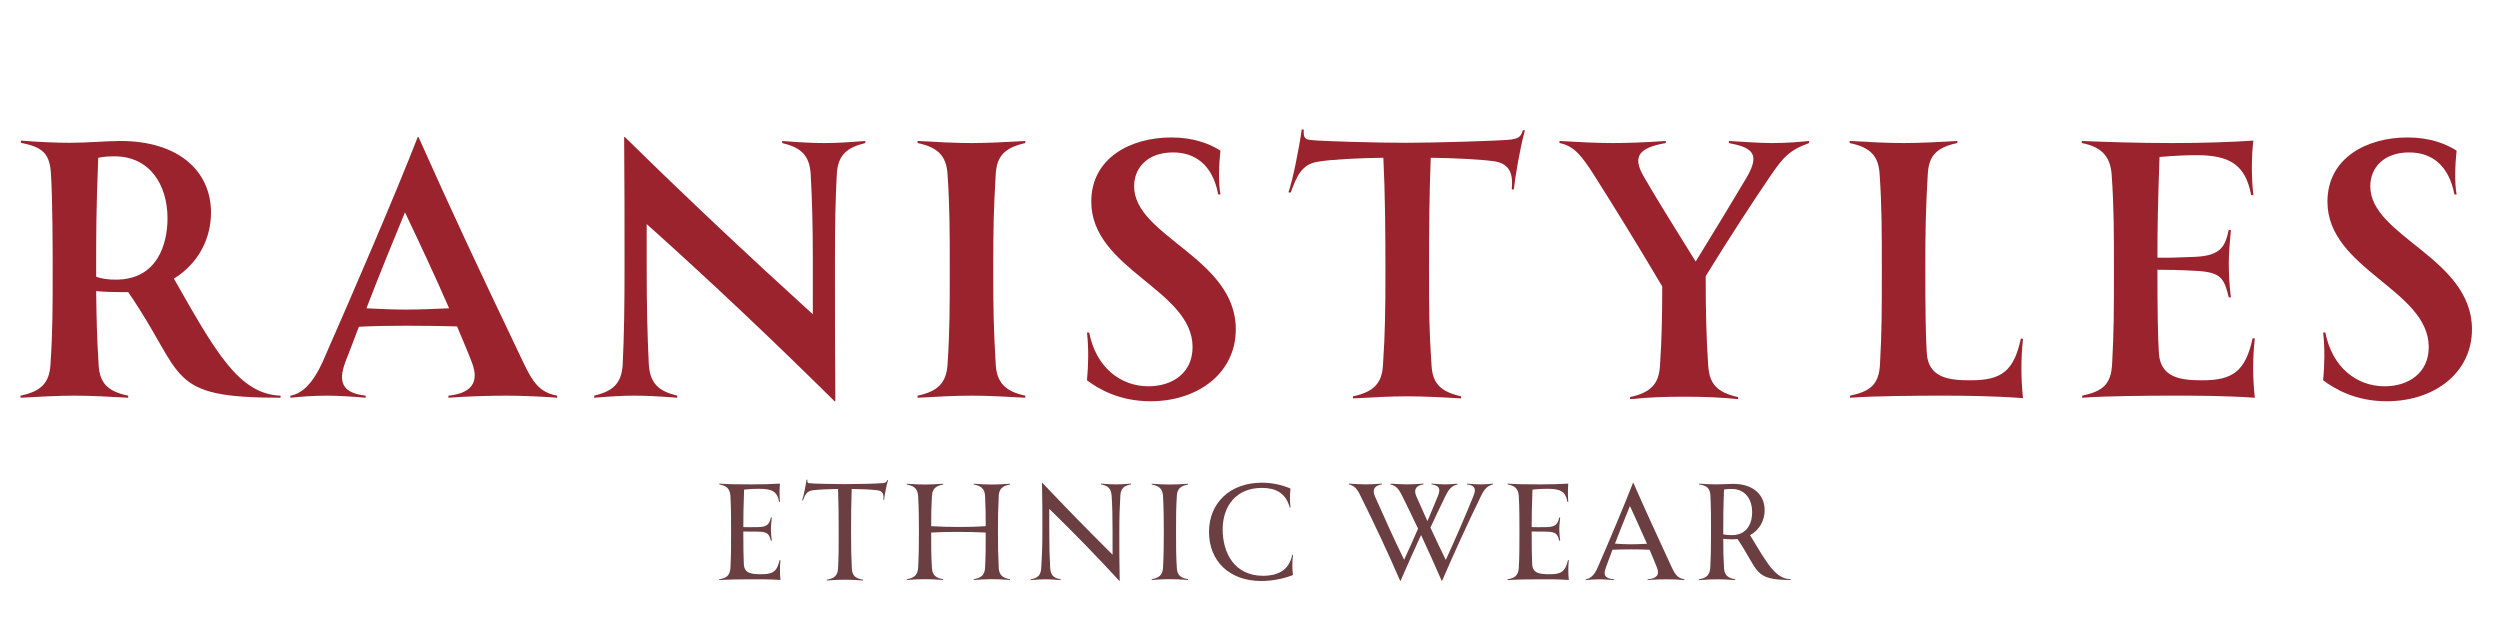
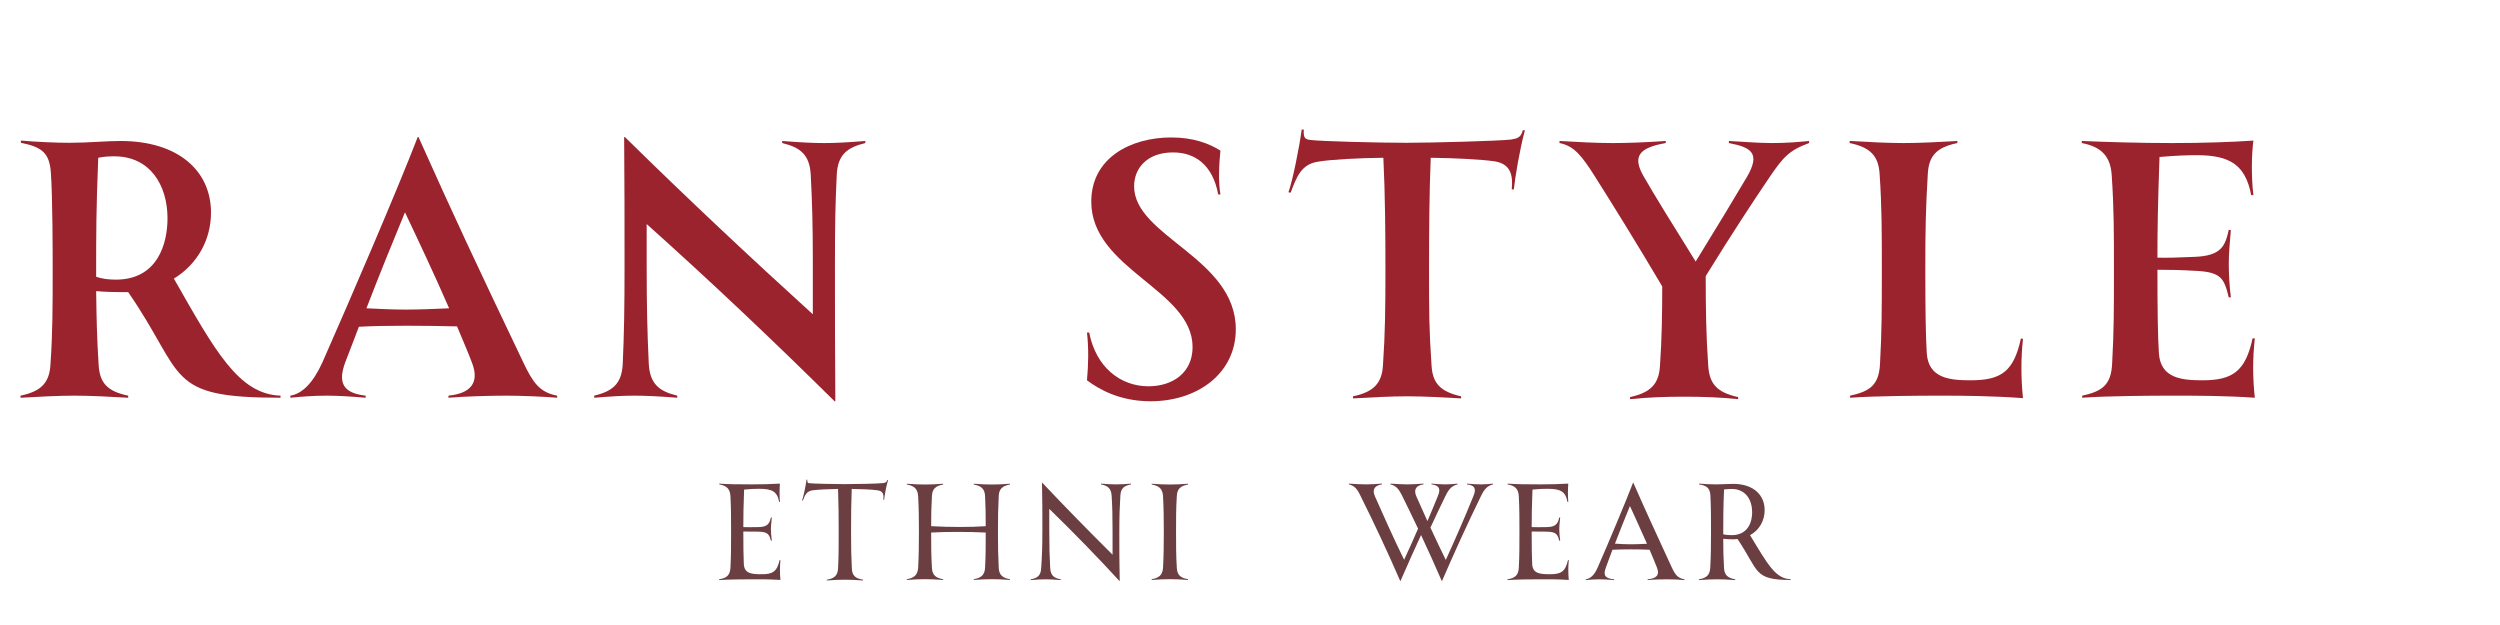
<svg xmlns="http://www.w3.org/2000/svg" version="1.0" preserveAspectRatio="xMidYMid meet" height="100" viewBox="0 0 300 75" zoomAndPan="magnify" width="400">
  <defs>
    <g />
  </defs>
  <g fill-opacity="1" fill="#9b232d">
    <g transform="translate(0.367, 47.729)">
      <g>
        <path d="M 20.5 -14.297 C 23.359 -16.047 24.953 -19 24.953 -22.219 C 24.953 -27.172 21.094 -30.812 14.078 -30.812 C 12.375 -30.812 10.234 -30.594 8 -30.594 C 6.375 -30.594 4.188 -30.688 2.141 -30.859 L 2.141 -30.594 C 4.625 -30.094 5.562 -29.406 5.734 -27.047 C 5.953 -24.094 5.953 -17.078 5.953 -15.406 C 5.953 -10.953 5.953 -7.828 5.688 -3.984 C 5.562 -1.797 4.578 -0.766 2.094 -0.25 L 2.094 0 C 4.281 -0.125 6.641 -0.25 8.562 -0.25 C 10.531 -0.25 12.875 -0.125 15.016 0 L 15.016 -0.25 C 12.5 -0.766 11.594 -1.797 11.469 -3.938 C 11.25 -7.453 11.219 -9.547 11.172 -12.797 C 12.109 -12.703 13.312 -12.672 14.25 -12.672 L 15.016 -12.672 C 22 -2.562 19.344 0 33.297 0 L 33.297 -0.25 C 28.281 -0.422 25.469 -5.562 20.5 -14.297 Z M 13.531 -14.172 C 12.547 -14.172 11.812 -14.297 11.172 -14.516 L 11.172 -15.406 C 11.172 -19.594 11.172 -22.641 11.422 -28.797 C 12.109 -28.938 12.703 -28.969 13.359 -28.969 C 17.672 -28.969 19.734 -25.469 19.734 -21.531 C 19.734 -18.531 18.578 -14.172 13.531 -14.172 Z M 13.531 -14.172" />
      </g>
    </g>
  </g>
  <g fill-opacity="1" fill="#9b232d">
    <g transform="translate(34.596, 47.729)">
      <g>
        <path d="M 28.203 -4.234 C 22.594 -16 19.984 -21.531 15.625 -31.281 L 15.531 -31.281 C 12.922 -24.562 7.656 -12.328 4.109 -4.281 C 2.953 -1.719 1.625 -0.469 0.25 -0.25 L 0.25 0 C 1.453 -0.125 3 -0.25 4.672 -0.25 C 6.031 -0.25 7.875 -0.125 9.281 0 L 9.281 -0.25 C 6.594 -0.562 5.906 -1.75 6.844 -4.281 C 7.406 -5.688 7.922 -7.109 8.469 -8.516 C 10.062 -8.609 12.109 -8.641 14.172 -8.641 C 16.266 -8.641 18.484 -8.609 20.25 -8.562 C 20.922 -6.938 21.562 -5.484 22.047 -4.188 C 22.984 -1.75 21.828 -0.516 19.219 -0.25 L 19.219 0 C 21.312 -0.172 24.312 -0.25 26.188 -0.25 C 28.078 -0.25 30.812 -0.125 32.266 0 L 32.266 -0.25 C 30.172 -0.641 29.359 -1.797 28.203 -4.234 Z M 14.125 -10.578 C 12.703 -10.578 10.828 -10.656 9.375 -10.734 C 10.953 -14.812 12.547 -18.75 14 -22.25 C 15.5 -19.094 17.547 -14.766 19.297 -10.734 C 17.594 -10.656 15.625 -10.578 14.125 -10.578 Z M 14.125 -10.578" />
      </g>
    </g>
  </g>
  <g fill-opacity="1" fill="#9b232d">
    <g transform="translate(69.21, 47.729)">
      <g>
        <path d="M 29.703 -30.562 C 28.281 -30.562 26.828 -30.641 24.656 -30.812 L 24.656 -30.562 C 26.797 -30.047 27.953 -29.188 28.078 -26.75 C 28.25 -23.5 28.328 -20.75 28.328 -16.516 L 28.328 -10.016 C 20.844 -16.812 13.312 -23.875 5.781 -31.281 L 5.688 -31.281 C 5.734 -26.359 5.734 -20.625 5.734 -15.703 C 5.734 -10.953 5.688 -7.75 5.516 -4.016 C 5.391 -1.625 4.234 -0.766 2.094 -0.25 L 2.094 0 C 4.234 -0.172 5.516 -0.25 6.938 -0.25 C 8.297 -0.25 9.891 -0.172 12.062 0 L 12.062 -0.25 C 9.922 -0.766 8.766 -1.625 8.641 -4.109 C 8.469 -7.781 8.391 -11 8.391 -15.75 L 8.391 -20.844 C 16.141 -13.906 23.625 -6.812 30.938 0.422 L 31.031 0.422 C 30.984 -4.969 30.984 -10.906 30.984 -16.172 C 30.984 -20.547 31.031 -23.453 31.203 -26.797 C 31.328 -29.188 32.484 -30.047 34.625 -30.562 L 34.625 -30.812 C 32.484 -30.641 31.109 -30.562 29.703 -30.562 Z M 29.703 -30.562" />
      </g>
    </g>
  </g>
  <g fill-opacity="1" fill="#9b232d">
    <g transform="translate(108.017, 47.729)">
      <g>
-         <path d="M 15.016 -30.562 L 15.016 -30.812 C 12.875 -30.688 10.531 -30.562 8.562 -30.562 C 6.641 -30.562 4.281 -30.688 2.094 -30.812 L 2.094 -30.562 C 4.578 -30.047 5.562 -28.969 5.688 -26.797 C 5.953 -22.938 5.953 -19.859 5.953 -15.406 C 5.953 -10.953 5.953 -7.875 5.688 -4.016 C 5.562 -1.844 4.578 -0.766 2.094 -0.25 L 2.094 0 C 4.281 -0.125 6.641 -0.25 8.562 -0.25 C 10.531 -0.25 12.875 -0.125 15.016 0 L 15.016 -0.25 C 12.578 -0.766 11.594 -1.844 11.469 -4.016 C 11.219 -8.344 11.172 -10.438 11.172 -15.406 C 11.172 -20.375 11.219 -22.469 11.469 -26.797 C 11.594 -28.969 12.5 -30 15.016 -30.562 Z M 15.016 -30.562" />
-       </g>
+         </g>
    </g>
  </g>
  <g fill-opacity="1" fill="#9b232d">
    <g transform="translate(127.234, 47.729)">
      <g>
        <path d="M 10.828 0.422 C 16.516 0.422 21.062 -2.953 21.062 -8.219 C 21.062 -16.781 8.859 -19.344 8.859 -25.375 C 8.859 -27.562 10.438 -29.438 13.531 -29.438 C 16.141 -29.438 18.281 -27.984 18.953 -24.391 L 19.219 -24.391 C 18.953 -25.844 19.047 -28.078 19.219 -29.656 C 17.844 -30.516 15.969 -31.234 13.312 -31.234 C 8.469 -31.234 3.719 -28.797 3.719 -23.531 C 3.719 -15.406 15.875 -12.969 15.875 -6.078 C 15.875 -3 13.484 -1.375 10.578 -1.375 C 7.234 -1.375 4.281 -3.641 3.469 -7.828 L 3.203 -7.828 C 3.422 -5.859 3.375 -4.016 3.203 -2.094 C 4.625 -1.031 7.109 0.422 10.828 0.422 Z M 10.828 0.422" />
      </g>
    </g>
  </g>
  <g fill-opacity="1" fill="#9b232d">
    <g transform="translate(153.377, 47.729)">
      <g>
        <path d="M 29.359 -32.094 C 29.141 -31.234 28.719 -31.109 27.953 -30.984 C 26.453 -30.812 18.484 -30.594 15.359 -30.594 C 12.234 -30.594 5.141 -30.766 3.812 -30.938 C 3.297 -31.031 3 -31.109 3.078 -32.188 L 2.828 -32.188 C 2.562 -30.172 1.75 -26.062 1.234 -24.656 L 1.5 -24.609 C 2.188 -26.406 2.734 -28.031 4.797 -28.328 C 6.328 -28.594 9.719 -28.766 12.625 -28.797 C 12.844 -24.438 12.875 -19.562 12.875 -15.328 C 12.875 -10.875 12.844 -7.75 12.578 -3.891 C 12.453 -1.75 11.469 -0.688 8.984 -0.172 L 8.984 0.078 C 11.172 -0.047 13.531 -0.172 15.5 -0.172 C 17.422 -0.172 19.812 -0.047 21.953 0.078 L 21.953 -0.172 C 19.438 -0.734 18.531 -1.75 18.406 -3.891 C 18.109 -8.219 18.109 -10.406 18.109 -15.328 C 18.109 -20.109 18.141 -24.688 18.312 -28.797 C 21.188 -28.766 24.438 -28.594 25.938 -28.375 C 27.906 -28.078 28.203 -26.703 28.031 -25 L 28.281 -25 C 28.453 -26.531 28.969 -29.703 29.609 -32.094 Z M 29.359 -32.094" />
      </g>
    </g>
  </g>
  <g fill-opacity="1" fill="#9b232d">
    <g transform="translate(186.451, 47.729)">
      <g>
        <path d="M 26.156 -30.562 C 24.484 -30.562 22.594 -30.734 21.016 -30.812 L 21.016 -30.562 C 23.703 -30.047 24.828 -29.359 23.203 -26.531 C 21.656 -23.922 19.562 -20.453 17.031 -16.344 C 14.203 -20.891 12.234 -24.047 10.781 -26.578 C 9.422 -28.938 10.188 -30 13.438 -30.562 L 13.438 -30.812 C 11 -30.641 8.859 -30.562 7.062 -30.562 C 5.141 -30.562 2.781 -30.688 0.688 -30.812 L 0.688 -30.562 C 2.484 -30.219 3.422 -28.938 4.922 -26.578 C 7.062 -23.203 10.062 -18.359 13.016 -13.359 C 13.016 -10.141 12.969 -7.062 12.75 -3.891 C 12.625 -1.672 11.688 -0.641 9.156 -0.078 L 9.156 0.172 C 11.219 -0.047 13.391 -0.125 15.625 -0.125 C 17.938 -0.125 20.078 -0.047 22.125 0.172 L 22.125 -0.078 C 19.562 -0.641 18.656 -1.672 18.531 -3.938 C 18.281 -7.453 18.234 -10.906 18.234 -14.594 C 21.312 -19.594 23.969 -23.625 25.938 -26.531 C 27.516 -28.844 28.25 -29.703 30.641 -30.562 L 30.641 -30.812 C 29.312 -30.688 28.031 -30.562 26.156 -30.562 Z M 26.156 -30.562" />
      </g>
    </g>
  </g>
  <g fill-opacity="1" fill="#9b232d">
    <g transform="translate(219.867, 47.729)">
      <g>
        <path d="M 22.891 -7.062 L 22.641 -7.109 C 21.781 -3.125 20.25 -2.094 16.609 -2.094 C 14.125 -2.094 11.516 -2.312 11.344 -5.391 C 11.219 -7.281 11.172 -10.609 11.172 -15.406 C 11.172 -20.375 11.219 -22.516 11.469 -26.875 C 11.594 -29.016 12.5 -30.047 15.016 -30.562 L 15.016 -30.812 C 12.875 -30.688 10.531 -30.562 8.562 -30.562 C 6.641 -30.562 4.281 -30.688 2.094 -30.812 L 2.094 -30.562 C 4.578 -30.047 5.562 -29.016 5.688 -26.828 C 5.953 -22.984 5.953 -19.859 5.953 -15.406 C 5.953 -10.578 5.953 -8.047 5.734 -4.062 C 5.609 -1.578 4.578 -0.766 2.141 -0.25 L 2.141 0 C 5.047 -0.219 10.359 -0.25 13.016 -0.25 C 15.828 -0.25 19.266 -0.219 22.891 0.047 C 22.641 -2.391 22.641 -4.703 22.891 -7.062 Z M 22.891 -7.062" />
      </g>
    </g>
  </g>
  <g fill-opacity="1" fill="#9b232d">
    <g transform="translate(247.72, 47.729)">
      <g>
        <path d="M 22.859 -7.109 L 22.594 -7.141 C 21.734 -3.172 20.203 -2.094 16.562 -2.094 C 14.125 -2.094 11.516 -2.312 11.344 -5.391 C 11.219 -7.281 11.172 -10.609 11.172 -15.359 C 12.625 -15.359 14.125 -15.328 15.625 -15.234 C 18.875 -15.109 19.172 -14.297 19.734 -12.031 L 19.984 -12.062 C 19.812 -13.391 19.734 -14.812 19.734 -16.094 C 19.734 -17.328 19.859 -18.75 19.984 -20.109 L 19.734 -20.156 C 19.297 -18.188 18.828 -17.031 15.625 -16.906 C 13.562 -16.812 12.234 -16.781 11.172 -16.812 C 11.172 -20.375 11.219 -23.031 11.422 -28.891 C 13.391 -29.062 14.766 -29.109 15.875 -29.109 C 19.859 -29.109 21.734 -27.953 22.422 -24.312 L 22.688 -24.312 C 22.422 -26.484 22.469 -29.234 22.688 -30.859 C 20.25 -30.688 16.734 -30.562 12.969 -30.562 C 8.906 -30.562 5.094 -30.688 2.094 -30.812 L 2.094 -30.562 C 4.578 -30.094 5.562 -28.844 5.688 -26.656 C 5.953 -22.812 5.953 -19.688 5.953 -15.406 C 5.953 -10.578 5.953 -8.047 5.734 -4.062 C 5.609 -1.578 4.578 -0.766 2.141 -0.25 L 2.141 0 C 5.047 -0.219 10.312 -0.25 12.969 -0.25 C 15.797 -0.25 19.219 -0.25 22.859 0 C 22.594 -2.438 22.594 -4.75 22.859 -7.109 Z M 22.859 -7.109" />
      </g>
    </g>
  </g>
  <g fill-opacity="1" fill="#9b232d">
    <g transform="translate(275.574, 47.729)">
      <g>
-         <path d="M 10.828 0.422 C 16.516 0.422 21.062 -2.953 21.062 -8.219 C 21.062 -16.781 8.859 -19.344 8.859 -25.375 C 8.859 -27.562 10.438 -29.438 13.531 -29.438 C 16.141 -29.438 18.281 -27.984 18.953 -24.391 L 19.219 -24.391 C 18.953 -25.844 19.047 -28.078 19.219 -29.656 C 17.844 -30.516 15.969 -31.234 13.312 -31.234 C 8.469 -31.234 3.719 -28.797 3.719 -23.531 C 3.719 -15.406 15.875 -12.969 15.875 -6.078 C 15.875 -3 13.484 -1.375 10.578 -1.375 C 7.234 -1.375 4.281 -3.641 3.469 -7.828 L 3.203 -7.828 C 3.422 -5.859 3.375 -4.016 3.203 -2.094 C 4.625 -1.031 7.109 0.422 10.828 0.422 Z M 10.828 0.422" />
-       </g>
+         </g>
    </g>
  </g>
  <g fill-opacity="1" fill="#6b3e42">
    <g transform="translate(85.449, 69.595)">
      <g>
        <path d="M 8.203 -2.375 L 8.109 -2.391 C 7.781 -0.969 7.25 -0.688 5.938 -0.688 C 4.703 -0.688 3.891 -0.781 3.812 -1.875 C 3.766 -2.734 3.75 -4.031 3.75 -5.766 L 3.75 -5.812 C 4.328 -5.812 4.922 -5.812 5.578 -5.797 C 6.703 -5.766 6.859 -5.469 7.062 -4.703 L 7.172 -4.719 C 7.109 -5.156 7.062 -5.641 7.062 -6.094 C 7.062 -6.547 7.125 -7.016 7.172 -7.484 L 7.062 -7.5 C 6.891 -6.797 6.688 -6.359 5.578 -6.344 C 4.75 -6.328 4.234 -6.328 3.75 -6.344 C 3.75 -7.656 3.766 -8.703 3.844 -10.844 C 4.531 -10.922 5.141 -10.938 5.641 -10.938 C 7.188 -10.938 7.812 -10.641 8.047 -9.359 L 8.141 -9.359 C 8.078 -10.109 8.094 -10.938 8.141 -11.562 C 7.219 -11.5 5.891 -11.469 4.734 -11.469 C 3.203 -11.469 1.844 -11.484 0.859 -11.562 L 0.859 -11.469 C 1.719 -11.312 2.141 -10.969 2.203 -10.078 C 2.281 -8.641 2.281 -7.344 2.281 -5.766 C 2.281 -4.016 2.281 -2.922 2.203 -1.438 C 2.141 -0.516 1.703 -0.219 0.844 -0.078 L 0.844 0.016 C 1.812 -0.062 3.719 -0.078 4.734 -0.078 C 5.797 -0.078 6.781 -0.094 8.203 0 C 8.125 -0.828 8.125 -1.594 8.203 -2.375 Z M 8.203 -2.375" />
      </g>
    </g>
  </g>
  <g fill-opacity="1" fill="#6b3e42">
    <g transform="translate(95.597, 69.595)">
      <g>
        <path d="M 10.875 -11.984 C 10.781 -11.703 10.641 -11.656 10.344 -11.625 C 9.766 -11.547 6.891 -11.5 5.75 -11.5 C 4.609 -11.5 2.047 -11.547 1.531 -11.609 C 1.344 -11.625 1.266 -11.656 1.281 -12.031 L 1.188 -12.031 C 1.078 -11.25 0.844 -10.109 0.656 -9.547 L 0.75 -9.531 C 1.016 -10.234 1.203 -10.672 1.969 -10.766 C 2.594 -10.844 3.891 -10.906 4.969 -10.922 C 5.031 -9.359 5.047 -7.516 5.047 -5.719 C 5.047 -4.094 5.047 -2.828 4.969 -1.375 C 4.922 -0.5 4.484 -0.172 3.625 -0.031 L 3.625 0.062 C 4.438 0 5.141 -0.031 5.781 -0.031 C 6.438 -0.031 7.156 0 7.969 0.062 L 7.969 -0.031 C 7.078 -0.172 6.672 -0.5 6.625 -1.359 C 6.547 -2.906 6.531 -3.969 6.531 -5.719 C 6.531 -7.641 6.547 -9.406 6.609 -10.922 C 7.688 -10.906 9.016 -10.859 9.641 -10.766 C 10.375 -10.688 10.469 -10.297 10.406 -9.625 L 10.5 -9.625 C 10.562 -10.219 10.734 -11.172 10.969 -11.984 Z M 10.875 -11.984" />
      </g>
    </g>
  </g>
  <g fill-opacity="1" fill="#6b3e42">
    <g transform="translate(107.974, 69.595)">
      <g>
        <path d="M 13.219 -11.453 L 13.219 -11.547 C 12.406 -11.484 11.703 -11.453 11.047 -11.453 C 10.406 -11.453 9.703 -11.484 8.875 -11.547 L 8.875 -11.453 C 9.75 -11.297 10.188 -10.953 10.234 -10.078 C 10.297 -8.844 10.312 -7.781 10.312 -6.453 C 9.328 -6.391 8.406 -6.359 7.234 -6.359 C 6 -6.359 4.859 -6.391 3.766 -6.453 C 3.766 -7.812 3.781 -8.766 3.859 -10.094 C 3.906 -10.953 4.328 -11.297 5.203 -11.453 L 5.203 -11.547 C 4.391 -11.484 3.672 -11.453 3.031 -11.453 C 2.375 -11.453 1.672 -11.484 0.844 -11.547 L 0.844 -11.453 C 1.719 -11.297 2.141 -10.953 2.203 -10.078 C 2.281 -8.641 2.297 -7.406 2.297 -5.766 C 2.297 -4.141 2.281 -2.906 2.203 -1.453 C 2.141 -0.594 1.719 -0.234 0.844 -0.094 L 0.844 0 C 1.672 -0.062 2.375 -0.094 3.031 -0.094 C 3.672 -0.094 4.391 -0.062 5.203 0 L 5.203 -0.094 C 4.328 -0.234 3.906 -0.578 3.859 -1.438 C 3.766 -2.953 3.766 -4.016 3.766 -5.688 C 4.797 -5.75 5.719 -5.766 6.875 -5.766 C 8.078 -5.766 9.219 -5.75 10.312 -5.688 C 10.312 -4.094 10.312 -2.891 10.234 -1.453 C 10.188 -0.594 9.75 -0.234 8.875 -0.094 L 8.875 0 C 9.703 -0.062 10.406 -0.094 11.047 -0.094 C 11.703 -0.094 12.406 -0.062 13.219 0 L 13.219 -0.094 C 12.359 -0.234 11.922 -0.578 11.875 -1.438 C 11.797 -2.984 11.781 -4.047 11.781 -5.766 C 11.781 -7.5 11.797 -8.562 11.875 -10.094 C 11.922 -10.953 12.344 -11.297 13.219 -11.453 Z M 13.219 -11.453" />
      </g>
    </g>
  </g>
  <g fill-opacity="1" fill="#6b3e42">
    <g transform="translate(122.835, 69.595)">
      <g>
        <path d="M 11.094 -11.469 C 10.562 -11.469 10.047 -11.5 9.281 -11.562 L 9.281 -11.469 C 10.062 -11.312 10.5 -11.031 10.562 -10.109 C 10.641 -8.797 10.672 -7.828 10.672 -5.75 L 10.672 -3.031 C 7.891 -5.797 5.062 -8.672 2.234 -11.672 L 2.203 -11.672 C 2.25 -10 2.25 -7.734 2.25 -6.062 C 2.25 -3.906 2.203 -2.859 2.109 -1.438 C 2.062 -0.516 1.656 -0.219 0.844 -0.078 L 0.844 0.016 C 1.641 -0.047 2.078 -0.078 2.625 -0.078 C 3.172 -0.078 3.672 -0.047 4.453 0.016 L 4.453 -0.078 C 3.672 -0.219 3.234 -0.516 3.188 -1.438 C 3.109 -2.875 3.078 -3.906 3.078 -6.062 L 3.078 -8.531 C 6.047 -5.641 8.859 -2.75 11.5 0.125 L 11.531 0.125 C 11.484 -1.734 11.484 -3.953 11.484 -5.688 C 11.484 -7.781 11.531 -8.781 11.609 -10.125 C 11.656 -11.031 12.094 -11.312 12.891 -11.469 L 12.891 -11.562 C 12.125 -11.5 11.641 -11.469 11.094 -11.469 Z M 11.094 -11.469" />
      </g>
    </g>
  </g>
  <g fill-opacity="1" fill="#6b3e42">
    <g transform="translate(137.36, 69.595)">
      <g>
        <path d="M 5.203 -11.453 L 5.203 -11.547 C 4.391 -11.484 3.672 -11.453 3.031 -11.453 C 2.375 -11.453 1.672 -11.484 0.844 -11.547 L 0.844 -11.453 C 1.719 -11.297 2.141 -10.953 2.203 -10.078 C 2.281 -8.641 2.297 -7.406 2.297 -5.766 C 2.297 -4.141 2.281 -2.906 2.203 -1.453 C 2.141 -0.594 1.719 -0.234 0.844 -0.094 L 0.844 0 C 1.672 -0.062 2.375 -0.094 3.031 -0.094 C 3.672 -0.094 4.391 -0.062 5.203 0 L 5.203 -0.094 C 4.328 -0.234 3.906 -0.578 3.859 -1.438 C 3.766 -2.984 3.766 -4.047 3.766 -5.766 C 3.766 -7.5 3.766 -8.562 3.859 -10.094 C 3.906 -10.953 4.328 -11.297 5.203 -11.453 Z M 5.203 -11.453" />
      </g>
    </g>
  </g>
  <g fill-opacity="1" fill="#6b3e42">
    <g transform="translate(144.205, 69.595)">
      <g>
-         <path d="M 7.156 0.125 C 8.641 0.125 10.094 -0.234 10.953 -0.594 C 10.859 -1.266 10.844 -2.078 10.953 -3.016 L 10.859 -3.016 C 10.469 -1 8.891 -0.5 7.375 -0.5 C 3.922 -0.5 2.516 -3.25 2.516 -6.062 C 2.516 -8.875 4.141 -11.047 7.219 -11.047 C 8.781 -11.047 10.062 -10.516 10.562 -8.703 L 10.656 -8.703 C 10.578 -9.453 10.562 -10.203 10.656 -10.969 C 9.766 -11.359 8.578 -11.672 7.203 -11.672 C 3.453 -11.672 0.875 -9.281 0.875 -5.766 C 0.875 -2.297 3.281 0.125 7.156 0.125 Z M 7.156 0.125" />
-       </g>
+         </g>
    </g>
  </g>
  <g fill-opacity="1" fill="#6b3e42">
    <g transform="translate(157.111, 69.595)">
      <g />
    </g>
  </g>
  <g fill-opacity="1" fill="#6b3e42">
    <g transform="translate(161.792, 69.595)">
      <g>
        <path d="M 15.906 -11.469 C 15.344 -11.469 14.797 -11.516 14.25 -11.562 L 14.25 -11.469 C 15.156 -11.359 15.406 -10.984 15.016 -10.062 C 13.984 -7.516 12.875 -4.969 11.703 -2.406 C 11.062 -3.703 10.453 -5 9.859 -6.281 C 10.453 -7.531 11.031 -8.812 11.656 -10.062 C 12.109 -11 12.469 -11.297 13.109 -11.469 L 13.109 -11.562 C 12.672 -11.516 12.203 -11.469 11.641 -11.469 C 11.078 -11.469 10.531 -11.516 9.984 -11.562 L 9.984 -11.469 C 10.875 -11.359 11.141 -10.984 10.75 -10.062 C 10.344 -9.078 9.938 -8.078 9.5 -7.062 C 9.047 -8.078 8.609 -9.078 8.156 -10.062 C 7.781 -10.969 8.266 -11.359 9.031 -11.469 L 9.031 -11.562 C 8.203 -11.5 7.609 -11.469 7.078 -11.469 C 6.562 -11.469 5.703 -11.516 5.062 -11.562 L 5.062 -11.469 C 5.719 -11.297 6.031 -10.984 6.484 -10.062 C 7.125 -8.766 7.766 -7.453 8.375 -6.156 C 7.844 -4.922 7.281 -3.672 6.703 -2.422 C 5.453 -4.969 4.312 -7.531 3.188 -10.062 C 2.797 -10.969 3.297 -11.359 4.047 -11.469 L 4.047 -11.562 C 3.219 -11.5 2.625 -11.469 2.094 -11.469 C 1.578 -11.469 0.734 -11.516 0.078 -11.562 L 0.078 -11.469 C 0.734 -11.297 1.047 -10.984 1.484 -10.062 C 3.172 -6.672 4.766 -3.266 6.234 0.125 L 6.266 0.125 C 7.062 -1.719 7.891 -3.547 8.734 -5.391 C 9.594 -3.547 10.422 -1.719 11.219 0.125 L 11.25 0.125 C 12.719 -3.266 14.266 -6.672 15.922 -10.062 C 16.375 -11 16.734 -11.297 17.375 -11.469 L 17.375 -11.562 C 16.922 -11.516 16.469 -11.469 15.906 -11.469 Z M 15.906 -11.469" />
      </g>
    </g>
  </g>
  <g fill-opacity="1" fill="#6b3e42">
    <g transform="translate(180.052, 69.595)">
      <g>
        <path d="M 8.203 -2.375 L 8.109 -2.391 C 7.781 -0.969 7.25 -0.688 5.938 -0.688 C 4.703 -0.688 3.891 -0.781 3.812 -1.875 C 3.766 -2.734 3.75 -4.031 3.75 -5.766 L 3.75 -5.812 C 4.328 -5.812 4.922 -5.812 5.578 -5.797 C 6.703 -5.766 6.859 -5.469 7.062 -4.703 L 7.172 -4.719 C 7.109 -5.156 7.062 -5.641 7.062 -6.094 C 7.062 -6.547 7.125 -7.016 7.172 -7.484 L 7.062 -7.5 C 6.891 -6.797 6.688 -6.359 5.578 -6.344 C 4.75 -6.328 4.234 -6.328 3.75 -6.344 C 3.75 -7.656 3.766 -8.703 3.844 -10.844 C 4.531 -10.922 5.141 -10.938 5.641 -10.938 C 7.188 -10.938 7.812 -10.641 8.047 -9.359 L 8.141 -9.359 C 8.078 -10.109 8.094 -10.938 8.141 -11.562 C 7.219 -11.5 5.891 -11.469 4.734 -11.469 C 3.203 -11.469 1.844 -11.484 0.859 -11.562 L 0.859 -11.469 C 1.719 -11.312 2.141 -10.969 2.203 -10.078 C 2.281 -8.641 2.281 -7.344 2.281 -5.766 C 2.281 -4.016 2.281 -2.922 2.203 -1.438 C 2.141 -0.516 1.703 -0.219 0.844 -0.078 L 0.844 0.016 C 1.812 -0.062 3.719 -0.078 4.734 -0.078 C 5.797 -0.078 6.781 -0.094 8.203 0 C 8.125 -0.828 8.125 -1.594 8.203 -2.375 Z M 8.203 -2.375" />
      </g>
    </g>
  </g>
  <g fill-opacity="1" fill="#6b3e42">
    <g transform="translate(190.2, 69.595)">
      <g>
        <path d="M 10.438 -1.453 C 8.406 -5.875 7.453 -7.906 5.797 -11.672 L 5.766 -11.672 C 4.922 -9.453 2.703 -4.188 1.516 -1.484 C 1.109 -0.531 0.609 -0.156 0.094 -0.078 L 0.094 0.016 C 0.547 -0.031 1.125 -0.078 1.75 -0.078 C 2.234 -0.078 2.922 -0.031 3.484 0.016 L 3.484 -0.078 C 2.438 -0.172 2.141 -0.547 2.5 -1.469 C 2.75 -2.188 3.031 -2.906 3.297 -3.625 C 3.922 -3.656 4.766 -3.672 5.547 -3.672 C 6.328 -3.672 7.109 -3.656 7.75 -3.625 C 8.109 -2.766 8.438 -2.016 8.641 -1.469 C 9 -0.547 8.531 -0.172 7.516 -0.078 L 7.516 0.016 C 8.297 -0.062 9.25 -0.078 9.859 -0.078 C 10.516 -0.078 11.391 -0.047 11.938 0.016 L 11.938 -0.078 C 11.188 -0.203 10.859 -0.562 10.438 -1.453 Z M 5.531 -4.281 C 4.938 -4.281 4.156 -4.312 3.594 -4.359 C 4.203 -5.922 4.812 -7.469 5.391 -8.875 C 5.938 -7.688 6.734 -5.938 7.438 -4.344 C 6.828 -4.312 6.156 -4.281 5.531 -4.281 Z M 5.531 -4.281" />
      </g>
    </g>
  </g>
  <g fill-opacity="1" fill="#6b3e42">
    <g transform="translate(203.025, 69.595)">
      <g>
        <path d="M 6.984 -5.375 C 8.109 -5.984 8.734 -7.141 8.734 -8.375 C 8.734 -10.156 7.438 -11.531 4.953 -11.531 C 4.359 -11.531 3.641 -11.469 2.922 -11.469 C 2.266 -11.469 1.656 -11.5 0.859 -11.562 L 0.859 -11.469 C 1.734 -11.328 2.141 -11.078 2.219 -10.203 C 2.297 -8.922 2.297 -6.859 2.297 -5.766 C 2.297 -4.141 2.281 -2.875 2.203 -1.422 C 2.141 -0.562 1.719 -0.219 0.844 -0.078 L 0.844 0.016 C 1.672 -0.047 2.375 -0.078 3.031 -0.078 C 3.672 -0.078 4.391 -0.047 5.203 0.016 L 5.203 -0.078 C 4.328 -0.234 3.906 -0.562 3.859 -1.422 C 3.781 -2.688 3.766 -3.656 3.766 -4.938 C 4.109 -4.906 4.547 -4.875 4.938 -4.875 C 5.125 -4.875 5.312 -4.891 5.484 -4.906 C 8.078 -1.062 7.359 0 11.859 0 L 11.859 -0.094 C 10.047 -0.125 9.094 -1.875 6.984 -5.375 Z M 4.766 -5.375 C 4.359 -5.375 4.047 -5.422 3.766 -5.469 L 3.766 -5.766 C 3.766 -7.391 3.766 -8.516 3.859 -10.859 C 4.172 -10.891 4.453 -10.922 4.766 -10.922 C 6.531 -10.922 7.234 -9.516 7.234 -8.125 C 7.234 -7.016 6.781 -5.375 4.766 -5.375 Z M 4.766 -5.375" />
      </g>
    </g>
  </g>
</svg>